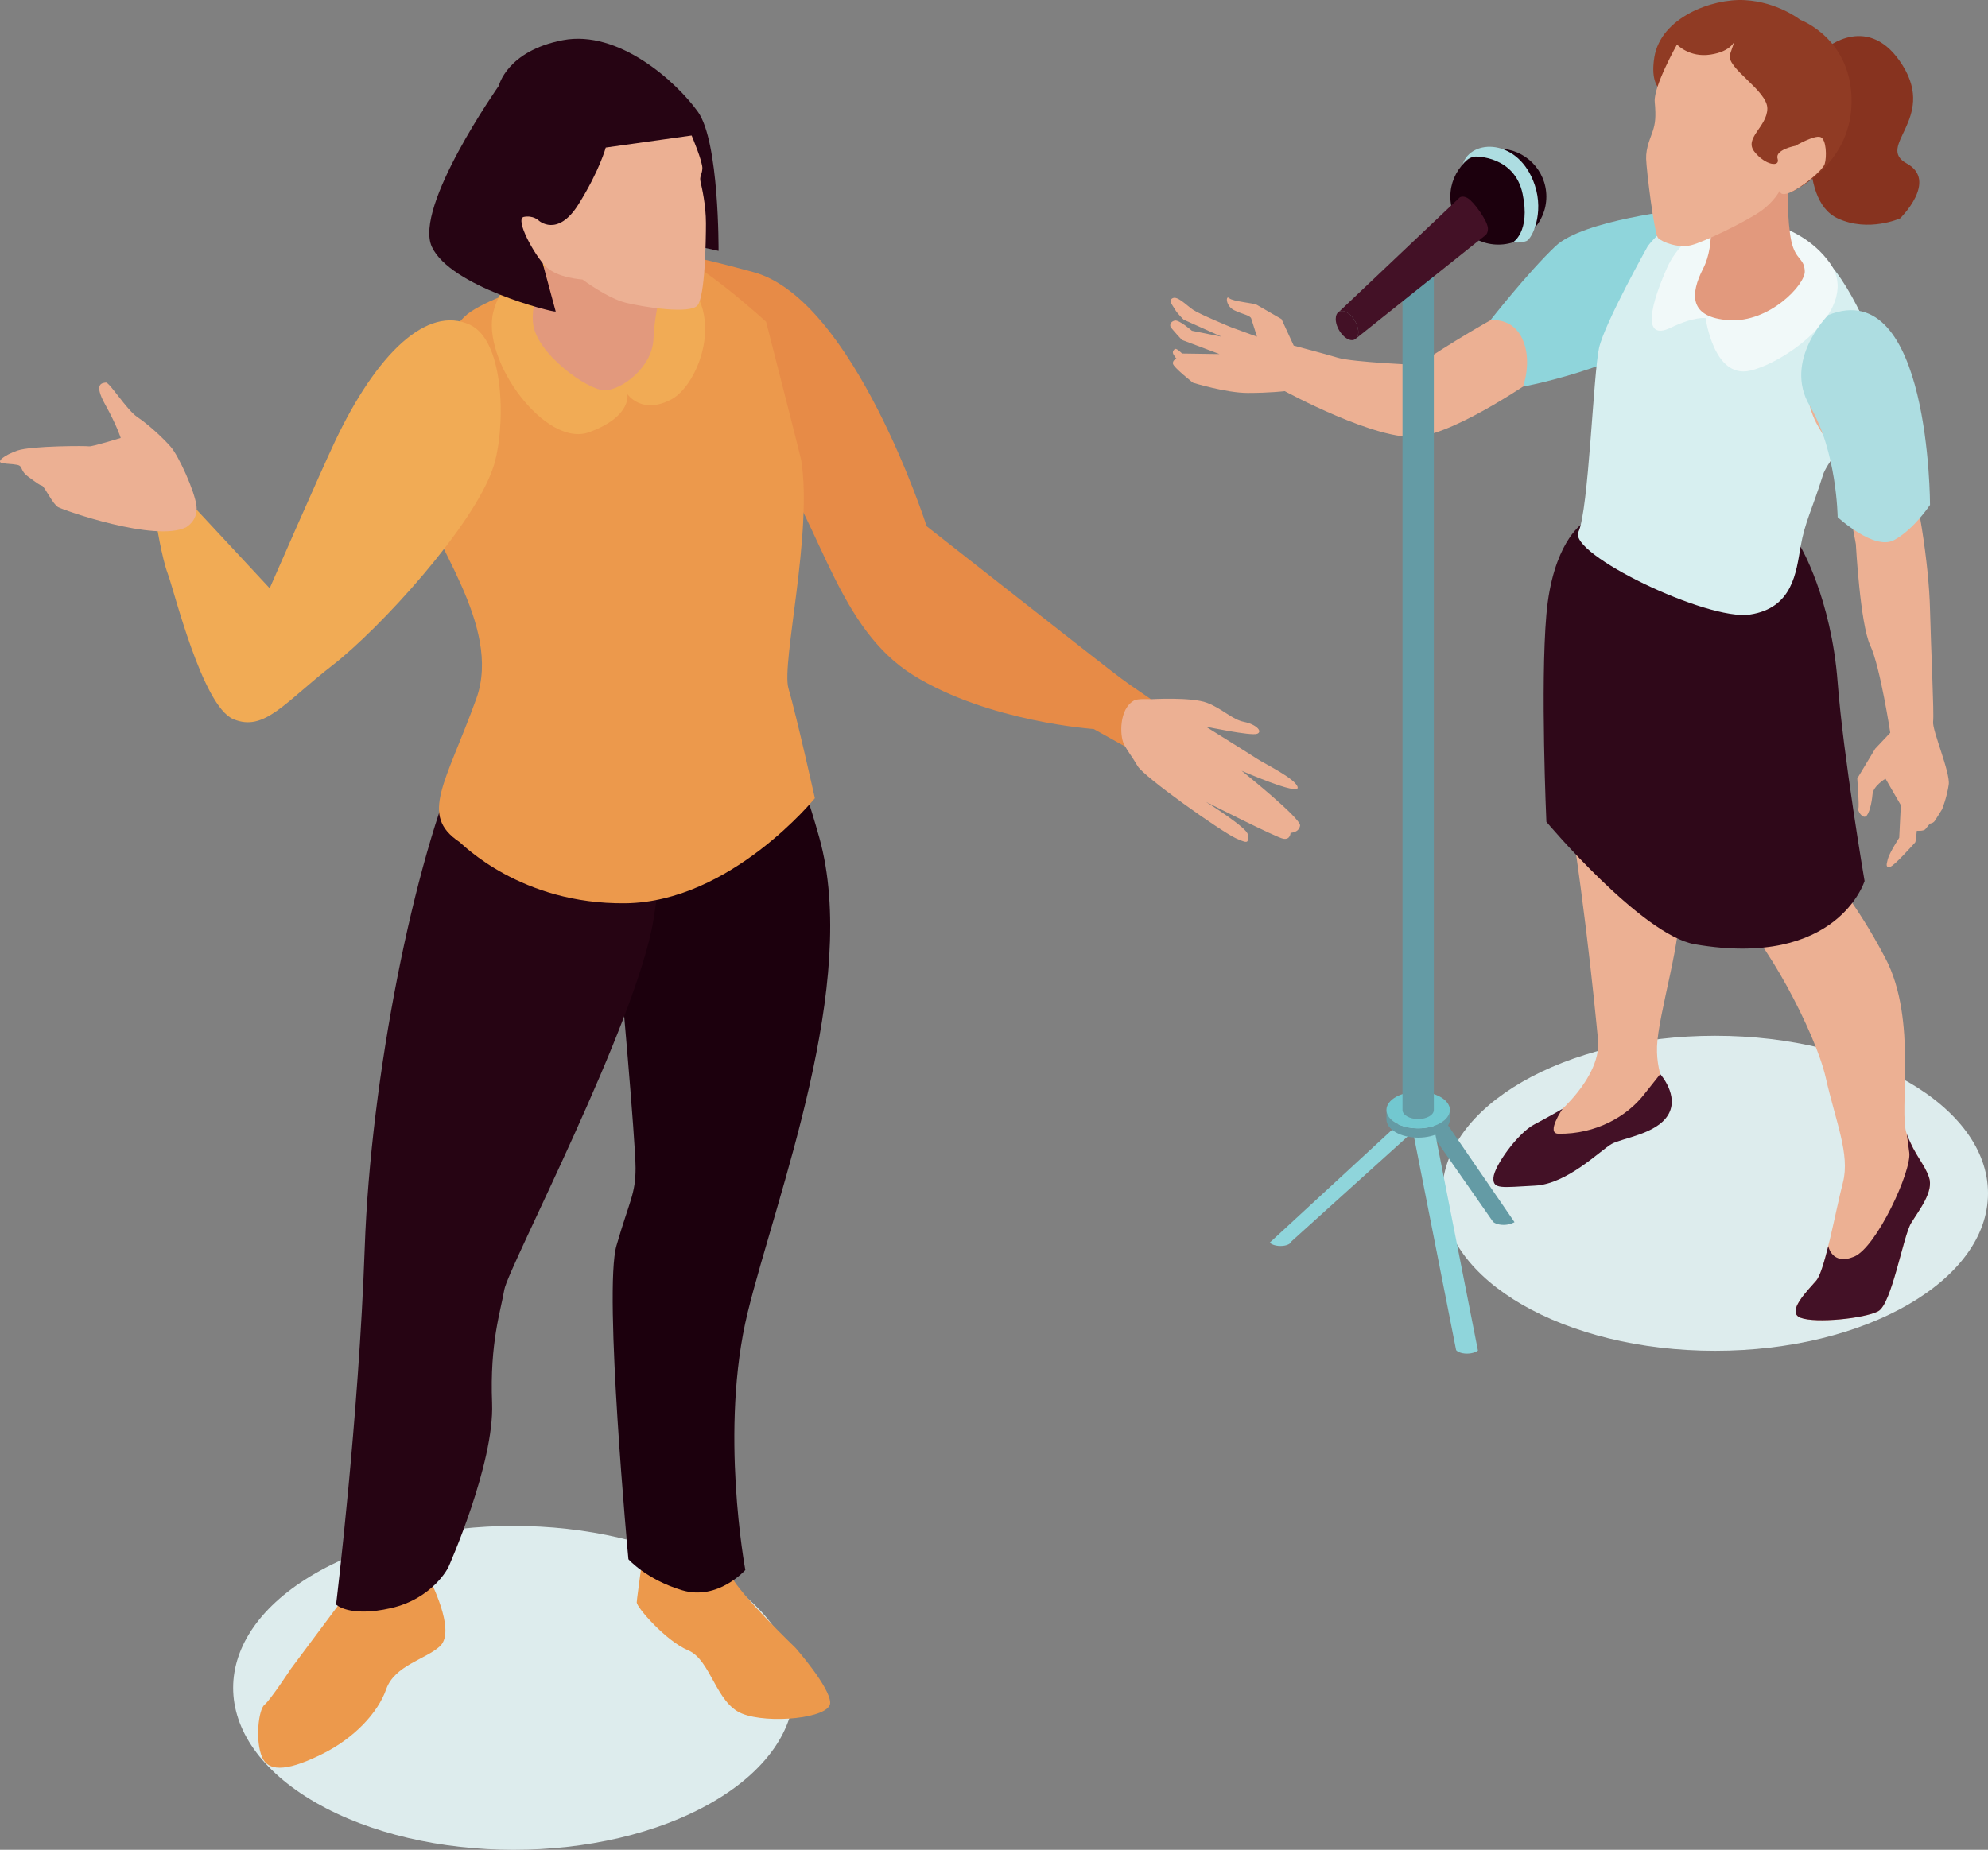
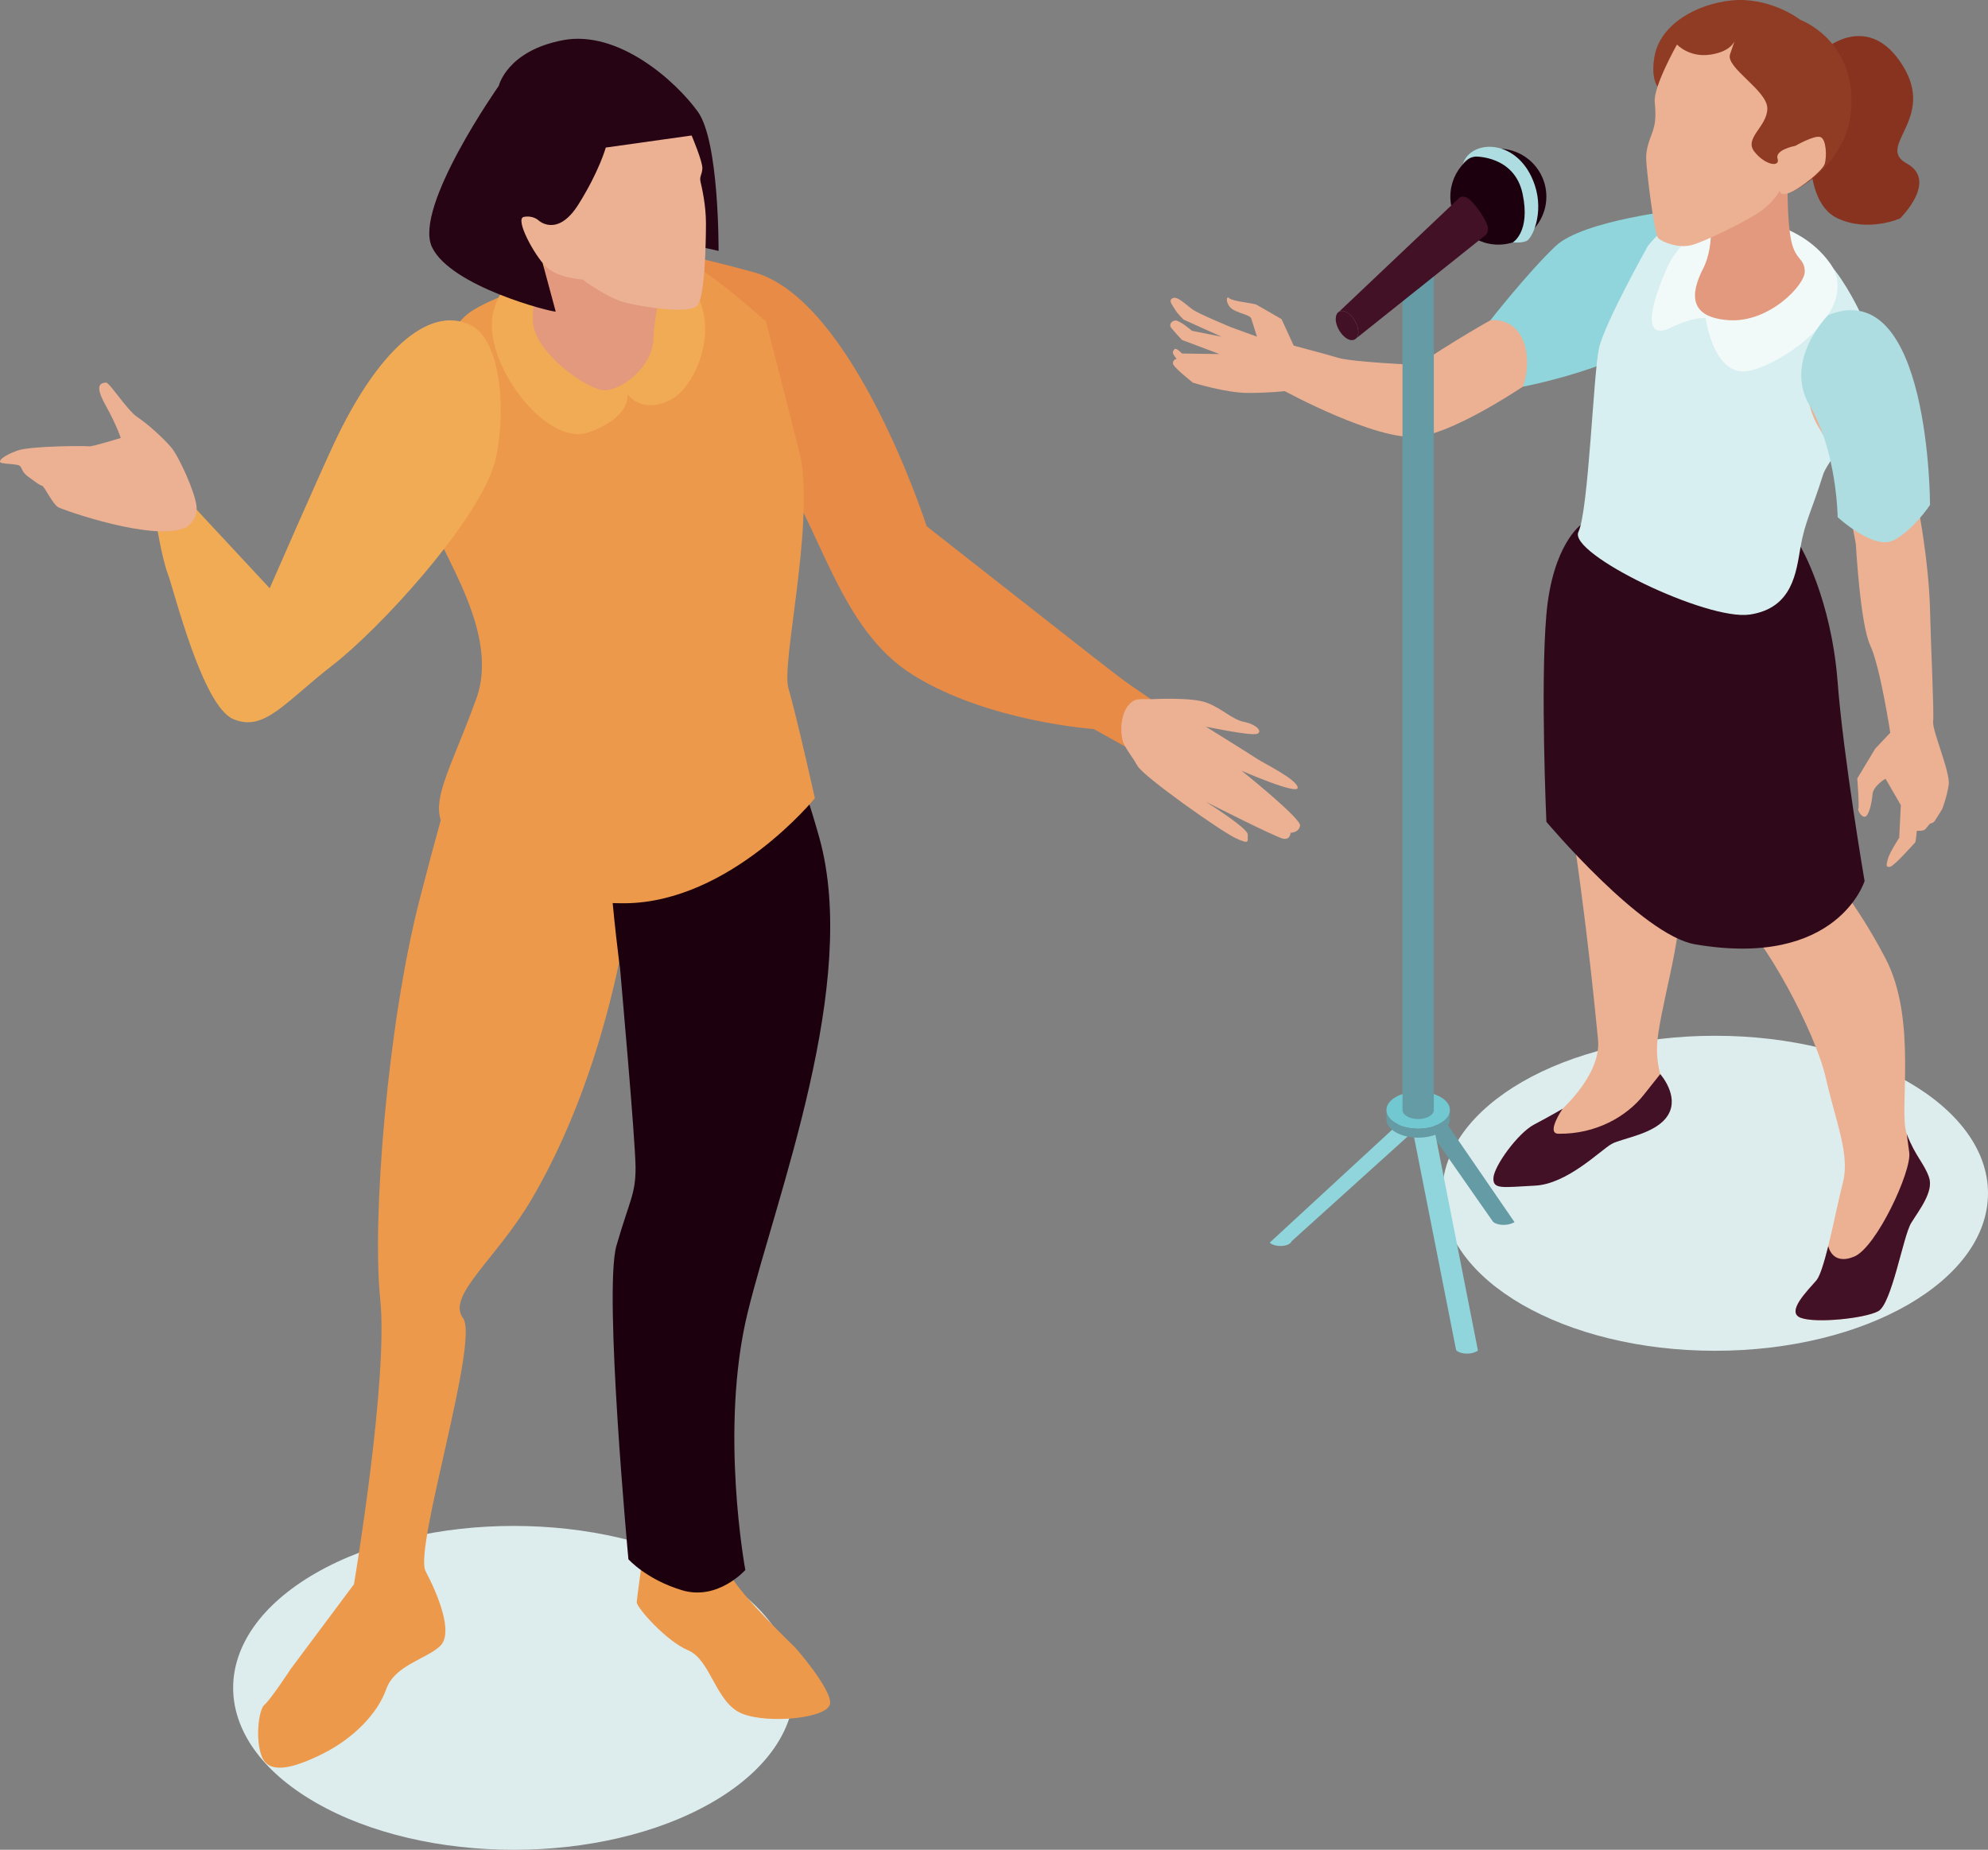
<svg xmlns="http://www.w3.org/2000/svg" id="b" viewBox="0 0 142.529 132.651">
  <rect x="0" y="0" width="142.529" height="132.651" fill="#808080" stroke="none" />
  <defs>
    <style>.m{fill:#2f0819;}.m,.n,.o,.p,.q,.r,.s,.t,.u,.v,.w,.x,.y,.z,.aa,.ab,.ac,.ad{stroke-width:0px;}.n{fill:#1c000d;}.o{fill:#431126;}.p{fill:#260413;}.q{fill:#ddeced;}.r{fill:#e2997d;}.s{fill:#d7eff0;}.t{fill:#addde1;}.u{fill:#903b24;}.v{fill:#8fd5db;}.w{fill:#87331f;}.x{fill:#72c8d0;}.y{fill:#649ba5;}.z{fill:#f1f9f9;}.aa{fill:#ec994c;}.ab{fill:#e78b47;}.ac{fill:#ecb093;}.ad{fill:#f1ab55;}</style>
  </defs>
  <g id="c">
    <path id="d" class="q" d="M51.053,129.25c-7.855,4.535-20.591,4.535-28.446,0-7.852-4.534-7.858-11.887,0-16.423,7.855-4.535,20.591-4.535,28.446,0,7.852,4.534,7.858,11.887,0,16.423Z" />
    <path class="ab" d="M51.81,28.672s.086-.599,3.593,4.277c3.507,4.876,4.704,12.146,10.093,15.482s12.916,3.849,12.916,3.849l2.309,1.283s-.342-1.112.257-2.138c.599-1.026,1.54-1.283,1.54-1.283-2.959-2.049.037.233-16.081-12.403,0,0-5.218-16.252-12.403-18.219-7.185-1.967-6.415-1.198-6.415-1.198l4.191,10.35Z" />
    <path class="ac" d="M81.32,50.227c.264-.143,1.197-.086,1.197-.086,0,0,2.908-.171,4.02.257,1.112.428,1.796,1.197,2.652,1.368.855.171,1.369.684.941.855s-3.678-.513-3.678-.513c0,0,3.165,1.967,3.678,2.309.513.342,2.823,1.454,2.908,2.053.086.599-4.02-1.198-4.02-1.198,0,0,4.277,3.421,4.191,3.935-.085.513-.684.513-.684.513,0,0,0,.513-.513.428-.513-.086-5.56-2.652-5.56-2.652,0,0,3.037,1.903,3.004,2.352-.032.449.225.77-.866.257-1.091-.513-6.576-4.395-7.025-5.164-.449-.77-.706-1.026-.994-1.604-.289-.577-.352-2.517.749-3.111Z" />
    <path class="aa" d="M51.126,47.918s4.619,2.823,6.415,11.034c1.796,8.211-3.593,26.431-3.593,26.431,0,0-2.566,15.739-2.566,19.246s.342,7.014,1.026,8.383,4.631,5.164,4.631,5.164c0,0,2.481,2.823,2.481,3.935s-4.448,1.54-6.33.77-2.224-3.849-3.849-4.533-3.69-3.091-3.69-3.434.712-4.894.712-6.519-1.995-13.003-1.653-16.51c.342-3.507,1.369-4.876,1.454-5.218.085-.342-2.652-26.26-2.652-26.26l7.613-12.488Z" />
    <path class="aa" d="M45.651,60.577s-.855,14.028-7.527,25.404c-2.536,4.324-6.127,6.918-4.929,8.543s-3.539,16.519-2.684,18.144,2.053,4.448,1.026,5.389c-1.026.941-3.25,1.369-3.849,3.079-.599,1.711-2.31,3.507-4.534,4.619-2.224,1.112-3.849,1.454-4.362.257s-.257-3.421.171-3.764c.428-.342,1.882-2.566,1.882-2.566l4.533-6.073s2.481-14.712,1.882-20.443c-.599-5.731.513-19.674,2.823-28.655s2.994-10.435,2.994-10.435l5.218-7.185,7.356,13.686Z" />
    <path class="n" d="M52.58,46.892s3.25,2.737,6.159,13.173c2.908,10.436-3.079,25.661-5.132,34.044s-.171,18.476-.171,18.476c0,0-1.967,2.224-4.533,1.454s-3.849-2.224-3.849-2.224c0,0-1.796-19.246-.855-22.496s1.368-3.678,1.368-5.56-1.112-14.285-1.112-14.285c0,0-2.053-15.14-.257-18.733,1.796-3.593,8.382-3.849,8.382-3.849Z" />
-     <path class="p" d="M48.816,46.378c0,.428-.77,12.232-1.967,19.588-1.198,7.356-10.436,24.977-10.692,26.516-.257,1.54-1.048,3.774-.877,8.137.171,4.362-3.144,11.793-3.144,11.793,0,0-1.112,2.224-4.106,2.908s-3.935-.257-3.935-.257c0,0,1.625-13.344,2.053-25.575s3.507-27.714,6.928-35.412,6.928-9.409,6.928-9.409l8.81,1.711Z" />
    <path class="aa" d="M54.927,23.077s2.478,9.688,2.512,9.9c.846,5.209-1.432,14.6-.913,16.379.599,2.053,1.896,7.886,1.896,7.886,0,0-6.052,7.446-13.58,7.532-7.527.086-11.688-4.253-11.913-4.403-2.869-1.913-.981-4.184,1.218-10.262,1.906-5.27-3.464-11.514-3.977-14.85-.513-3.336.77-11.034,3.593-12.916s12.403-4.362,14.285-4.106,6.88,4.84,6.88,4.84Z" />
    <path class="ad" d="M39.561,18.817s-3.273.052-4.186,3.527c-.913,3.476,3.745,9.793,6.858,8.652,3.113-1.142,2.744-2.74,2.744-2.74,0,0,1.012,1.522,3.165.381,2.152-1.142,4.557-7.626-.997-9.819-5.554-2.193-7.583,0-7.583,0Z" />
    <path class="ad" d="M35.349,33.55c-1.417,4.193-8.102,11.518-11.524,14.169-3.421,2.652-4.876,4.79-7.1,3.849-2.224-.941-4.263-9.296-4.69-10.408s-.855-3.764-.855-3.764l2.908-.855,5.247,5.644s3.62-8.288,4.676-10.519c2.994-6.33,6.621-9.798,9.68-8.378,2.567,1.192,2.565,7.581,1.659,10.262Z" />
    <path class="r" d="M47.619,19.776s-.684,2.481-.77,4.534-2.31,3.678-3.507,3.678-4.961-2.652-5.132-4.876c-.171-2.224,1.369-3.849.77-5.56-.599-1.711-.513-3.165-.513-3.165l9.152,5.389Z" />
    <path class="p" d="M38.542,17.523c.02-.005,8.005-.158,8.061-.188.647-.345,4.914.657,4.914.657,0,0,.058-7.828-1.482-9.977-1.54-2.149-5.678-5.902-9.687-5.132-4.009.77-4.587,3.272-4.587,3.272,0,0-6.114,8.689-4.799,11.544,1.315,2.855,8.655,4.708,8.88,4.644l-1.3-4.82Z" />
    <path class="ac" d="M49.586,9.715s.802,1.892.77,2.374c-.032.481-.225.545-.128.962s.385,1.668.385,2.951-.064,5.261-.609,5.902c-.545.641-3.817.128-5.132-.192-1.315-.321-3.111-1.668-3.111-1.668,0,0-1.796-.096-2.63-.93-.834-.834-2.245-3.432-1.572-3.56s1.059.257,1.059.257c0,0,1.347,1.251,2.855-1.155,1.508-2.406,1.957-4.074,1.957-4.074l6.159-.866Z" />
    <path class="ac" d="M13.318,37.825s.898-.47.77-1.54-1.283-3.593-1.839-4.234c-.556-.641-1.625-1.625-2.395-2.138-.77-.513-2.01-2.523-2.267-2.481-.257.043-.898.043-.043,1.582s1.112,2.395,1.112,2.395c0,0-2.096.641-2.267.599-.171-.043-4.149-.043-5.132.299-.984.342-1.54.813-1.112.898s.599.043,1.069.128c.47.086.171.385.813.855.641.47.813.599.984.641.171.043.77,1.326,1.155,1.54.385.214,6.928,2.523,9.152,1.454Z" />
    <ellipse id="e" class="q" cx="122.965" cy="85.571" rx="19.564" ry="11.295" />
    <path class="ac" d="M113.633,38.509s-3.401,6.427-1.796,15.464c1.605,9.037,2.445,17.633,2.734,20.6.29,2.968-3.838,6.304-4.761,6.58-.923.276-1.478,1.467-1.67,2.673-.192,1.207,2.914.748,4.148.163,1.234-.585,2.726-2.229,3.566-2.363.839-.134,3.184-1.027,3.593-2.103.409-1.077-.729-2.154-.647-4.486.082-2.332,1.901-8.037,1.543-10.12-.358-2.083-.84-3.844-.888-5.388s1.917-10.518,1.68-16.124-7.503-4.898-7.503-4.898Z" />
    <path class="ac" d="M137.016,87.708c-.571.931-1.388,5.815-2.363,6.324-.984.518-4.479.878-5.56.466-1.071-.413.518-1.959,1.133-2.679.617-.719,1.387-5.051,1.906-7.035.509-2.011-.518-4.321-1.238-7.51s-4.418-10.233-6.781-12.033c-2.046-1.555-4.33-13.579-4.91-16.82-.21-1.145-.137-1.306.079-12.788l8.063.255s2.161,4.067,3.188,7.817c1.028,3.751-.255,5.858-.097,7.51.149,1.642.615,8.529,1.028,10.689.413,2.161,1.335,2.31,3.698,6.789,2.363,4.471.922,11.049,1.546,12.639.615,1.599,1.23,2.064,1.59,3.092.36,1.028-.72,2.363-1.282,3.285Z" />
    <path class="m" d="M113.382,37.602s-2.075,1.411-2.514,6.467c-.439,5.057,0,14.865,0,14.865,0,0,6.837,8.128,10.654,8.783,10.227,1.757,12.158-4.538,12.158-4.538,0,0-1.522-8.921-1.931-14.26-.46-6.015-2.656-9.711-2.656-9.711l-15.711-1.606Z" />
    <path class="w" d="M130.906,3.47s3.092-2.651,5.507,1.228c2.415,3.879-1.976,5.782.293,7.027s-.476,3.934-.476,3.934c0,0-2.271,1.029-4.48,0-3.028-1.409-1.704-8.105-1.704-8.764s.86-3.424.86-3.424Z" />
    <path class="ac" d="M121.438,16.818c-.514,0-5.152-.925-8.128.925-2.976,1.851-2.821,3.239-5.752,4.832-2.93,1.594-5.912,3.599-5.912,3.599,0,0-4.678-.206-5.706-.514-1.028-.308-3.187-.874-3.187-.874l-.874-1.902s-1.541-.89-1.772-1.023c-.231-.134-1.723-.236-1.98-.48s-.27.553.347.861c.617.308,1.157.36,1.234.604.077.244.411,1.298.411,1.298l-1.864-.681s-2.275-.938-2.737-1.259c-.463-.321-1.092-.99-1.439-.823-.347.167-.026.476.154.797.18.321.63.745.63.745l2.712,1.221-2.121-.424s-.925-.81-1.234-.733c-.308.077-.36.321-.296.45.064.129.81.938.81.938l2.699,1.015-2.686-.039s-.421-.442-.538-.311c-.117.131-.181.221-.04.439s.193.248.193.248c0,0-.295.073-.27.343s1.439,1.375,1.439,1.375c0,0,2.365.733,3.933.733s2.647-.129,2.647-.129c0,0,6.657,3.624,9.587,3.264,2.93-.36,8.379-4.164,8.945-4.575.565-.411,5.346-3.65,7.043-3.65s3.753-6.272,3.753-6.272Z" />
    <path class="v" d="M120.64,15.019s-7.136.757-9.113,2.629-4.68,5.324-4.68,5.324c0,0,1.558-.265,2.296,1.325.738,1.591.05,3.429.05,3.429,0,0,9.391-1.752,11.447-5.485s0-7.222,0-7.222Z" />
    <path class="s" d="M118.142,17.643s-3.084,5.501-3.496,7.3c-.411,1.799-.747,11.649-1.483,13.206-.736,1.557,9.21,6.383,12.294,5.921,3.084-.463,3.32-3.058,3.635-4.861.315-1.803.819-2.634,1.61-5.16.468-1.495,5.174-6.175,3.632-9.568-1.542-3.393-3.29-7.3-7.351-8.122-4.061-.823-6.734-1.439-8.842,1.285Z" />
    <path class="z" d="M124.592,15.658c-.183,0-3.664.329-5.107,3.623s-1.48,5.069.276,4.228c1.757-.842,2.525-.695,2.525-.695,0,0,.573,4.355,3.172,3.769,2.598-.585,8.064-4.52,5.721-7.741-2.342-3.22-6.587-3.184-6.587-3.184Z" />
    <path class="ac" d="M129.92,25.763s-1.08,2.416.565,5.038c1.645,2.622,2.57,8.225,2.57,8.225,0,0,.308,5.706,1.028,7.248s1.439,6.272,1.439,6.272l-1.08,1.144-1.285,2.133s.154,2.005.077,2.159c-.077.154.283.707.527.566.244-.141.437-.964.488-1.581s.932-1.125.932-1.125l1.099,1.896-.116,2.339s-.694,1.054-.822,1.542-.116.578.167.54c.283-.039,1.748-1.697,1.799-1.748s.116-.835.116-.835c0,0,.501.038.617-.116s.329-.398.329-.398c0,0,.232-.024.344-.198.111-.174.497-.778.523-.83.026-.051.347-.887.475-1.761.129-.874-1.195-3.907-1.118-4.524.077-.617-.152-5.115-.224-8.097-.072-2.982-.792-8.278-2.077-12.313s-1.148-6.127-2.614-7.377c-2.241-1.91-3.76,1.8-3.76,1.8Z" />
    <path class="t" d="M131.07,22.594s-3.255,3.254-1.313,6.52c1.943,3.266,1.993,7.973,1.993,7.973,0,0,2.614,2.415,4.041,1.647,1.427-.769,2.581-2.525,2.581-2.525,0,0,.009-16.564-7.302-13.614Z" />
    <path class="r" d="M122.53,15.019s.501,2.429-.424,4.241c-.925,1.812-1.041,3.508,1.851,3.701s5.475-2.545,5.436-3.509c-.038-.964-.655-.771-.964-2.159-.308-1.388-.27-4.126-.27-4.126l-5.629,1.851Z" />
    <path class="u" d="M119.921,6.794s-1.774.128-1.311-2.699c.463-2.827,4.113-4.215,6.477-4.087,2.365.128,3.984,1.414,3.984,1.414,0,0,3.753,1.362,3.676,5.963s-4.421,6.426-4.421,6.426l-8.405-7.017Z" />
    <path class="ac" d="M120.23,3.195s-1.696,3.007-1.594,4.113c.103,1.105.026,1.568-.128,2.056-.154.488-.514,1.208-.488,2.031s.579,5.395.86,5.675c.28.281,1.414.748,2.365.514.951-.234,3.947-1.717,4.95-2.411,1.002-.694,1.414-1.516,1.414-1.516,0,0-.051.463.72.154.771-.308,2.339-1.568,2.493-2.056.154-.488.128-1.773-.308-1.928-.437-.154-1.798.631-1.798.631,0,0-1.478.274-1.273.916.206.643-.888.483-1.659-.494-.771-.977.9-1.774.925-3.085s-3.007-2.93-2.673-3.907l.334-.977s-.22.778-1.742,1.006c-1.522.228-2.396-.723-2.396-.723Z" />
    <path class="y" d="M107.799,87.837c-.477,0-.754-.187-.783-.261l-4.908-7.03c.48.129,1.073.113,1.55-.075l4.925,7.172c-.03.007-.307.194-.784.194Z" />
    <path class="v" d="M91.808,89.351c-.443,0-.713-.161-.773-.243l9.402-8.675c.459.203,1.039.237,1.521.129l-9.361,8.454c-.036.148-.313.335-.79.335Z" />
    <path class="v" d="M105.177,97.07c-.477,0-.754-.187-.783-.262l-3.207-16.239c.497.146,1.089.133,1.56-.038l3.213,16.317c-.028.034-.306.221-.783.221Z" />
    <g id="f">
      <path id="g" class="y" d="M99.4,79.599c0,.725,1.019,1.314,2.275,1.314s2.275-.588,2.275-1.314v.67c0,.725-1.018,1.314-2.275,1.314s-2.275-.588-2.275-1.314v-.67Z" />
      <ellipse id="h" class="x" cx="101.675" cy="79.599" rx="2.275" ry="1.314" />
      <path id="i" class="y" d="M100.552,18.804c0,.358.503.648,1.123.648s1.123-.29,1.123-.648v60.795c0,.358-.503.649-1.123.649s-1.123-.29-1.123-.649V18.804Z" />
    </g>
    <circle class="n" cx="107.424" cy="14.1" r="3.442" />
    <g id="j">
      <path id="k" class="o" d="M97.142,24.336c.542-.313.112-1.533-.568-1.925-.222-.128-.423-.142-.569-.058l8.655-8.2c.145-.084.347-.07.569.058.446.258,1.448,1.665,1.448,2.181,0,.26-.093.44-.24.525l-9.294,7.42Z" />
      <path id="l" class="o" d="M97.142,24.336c-.529.306-1.377-.664-1.377-1.459,0-.504.352-.73.808-.467.691.399,1.097,1.62.568,1.925Z" />
    </g>
    <path class="t" d="M105.777,11.228s2.805-.073,3.385,2.671c.58,2.745-.7,3.482-.7,3.482,0,0,.572.067.975-.097s1.276-1.977.599-4.008c-1.128-3.385-4.603-3.354-5.173-1.475,0,0,.165-.464.915-.574Z" />
    <path class="o" d="M111.727,81.302c2.707.041,4.898-1.251,6.101-2.764l1.202-1.513s1.394,1.553.563,2.931c-.831,1.377-3.259,1.642-4.044,2.077-.785.435-3.167,2.874-5.499,2.991-2.333.117-3.032.296-2.978-.564s1.756-3.205,2.909-3.814c1.154-.609,2.046-1.131,2.046-1.131,0,0-1.21,1.772-.3,1.786Z" />
    <path class="o" d="M137.016,87.708c-.571.931-1.388,5.815-2.363,6.324-.984.518-4.479.878-5.56.466-1.071-.413.518-1.959,1.133-2.679.263-.307.553-1.282.852-2.459,0,0,.263,1.414,1.853.755,1.599-.659,4.137-6.148,3.952-7.466l-.176-1.317c.615,1.599,1.23,2.064,1.59,3.092.36,1.028-.72,2.363-1.282,3.285Z" />
  </g>
</svg>